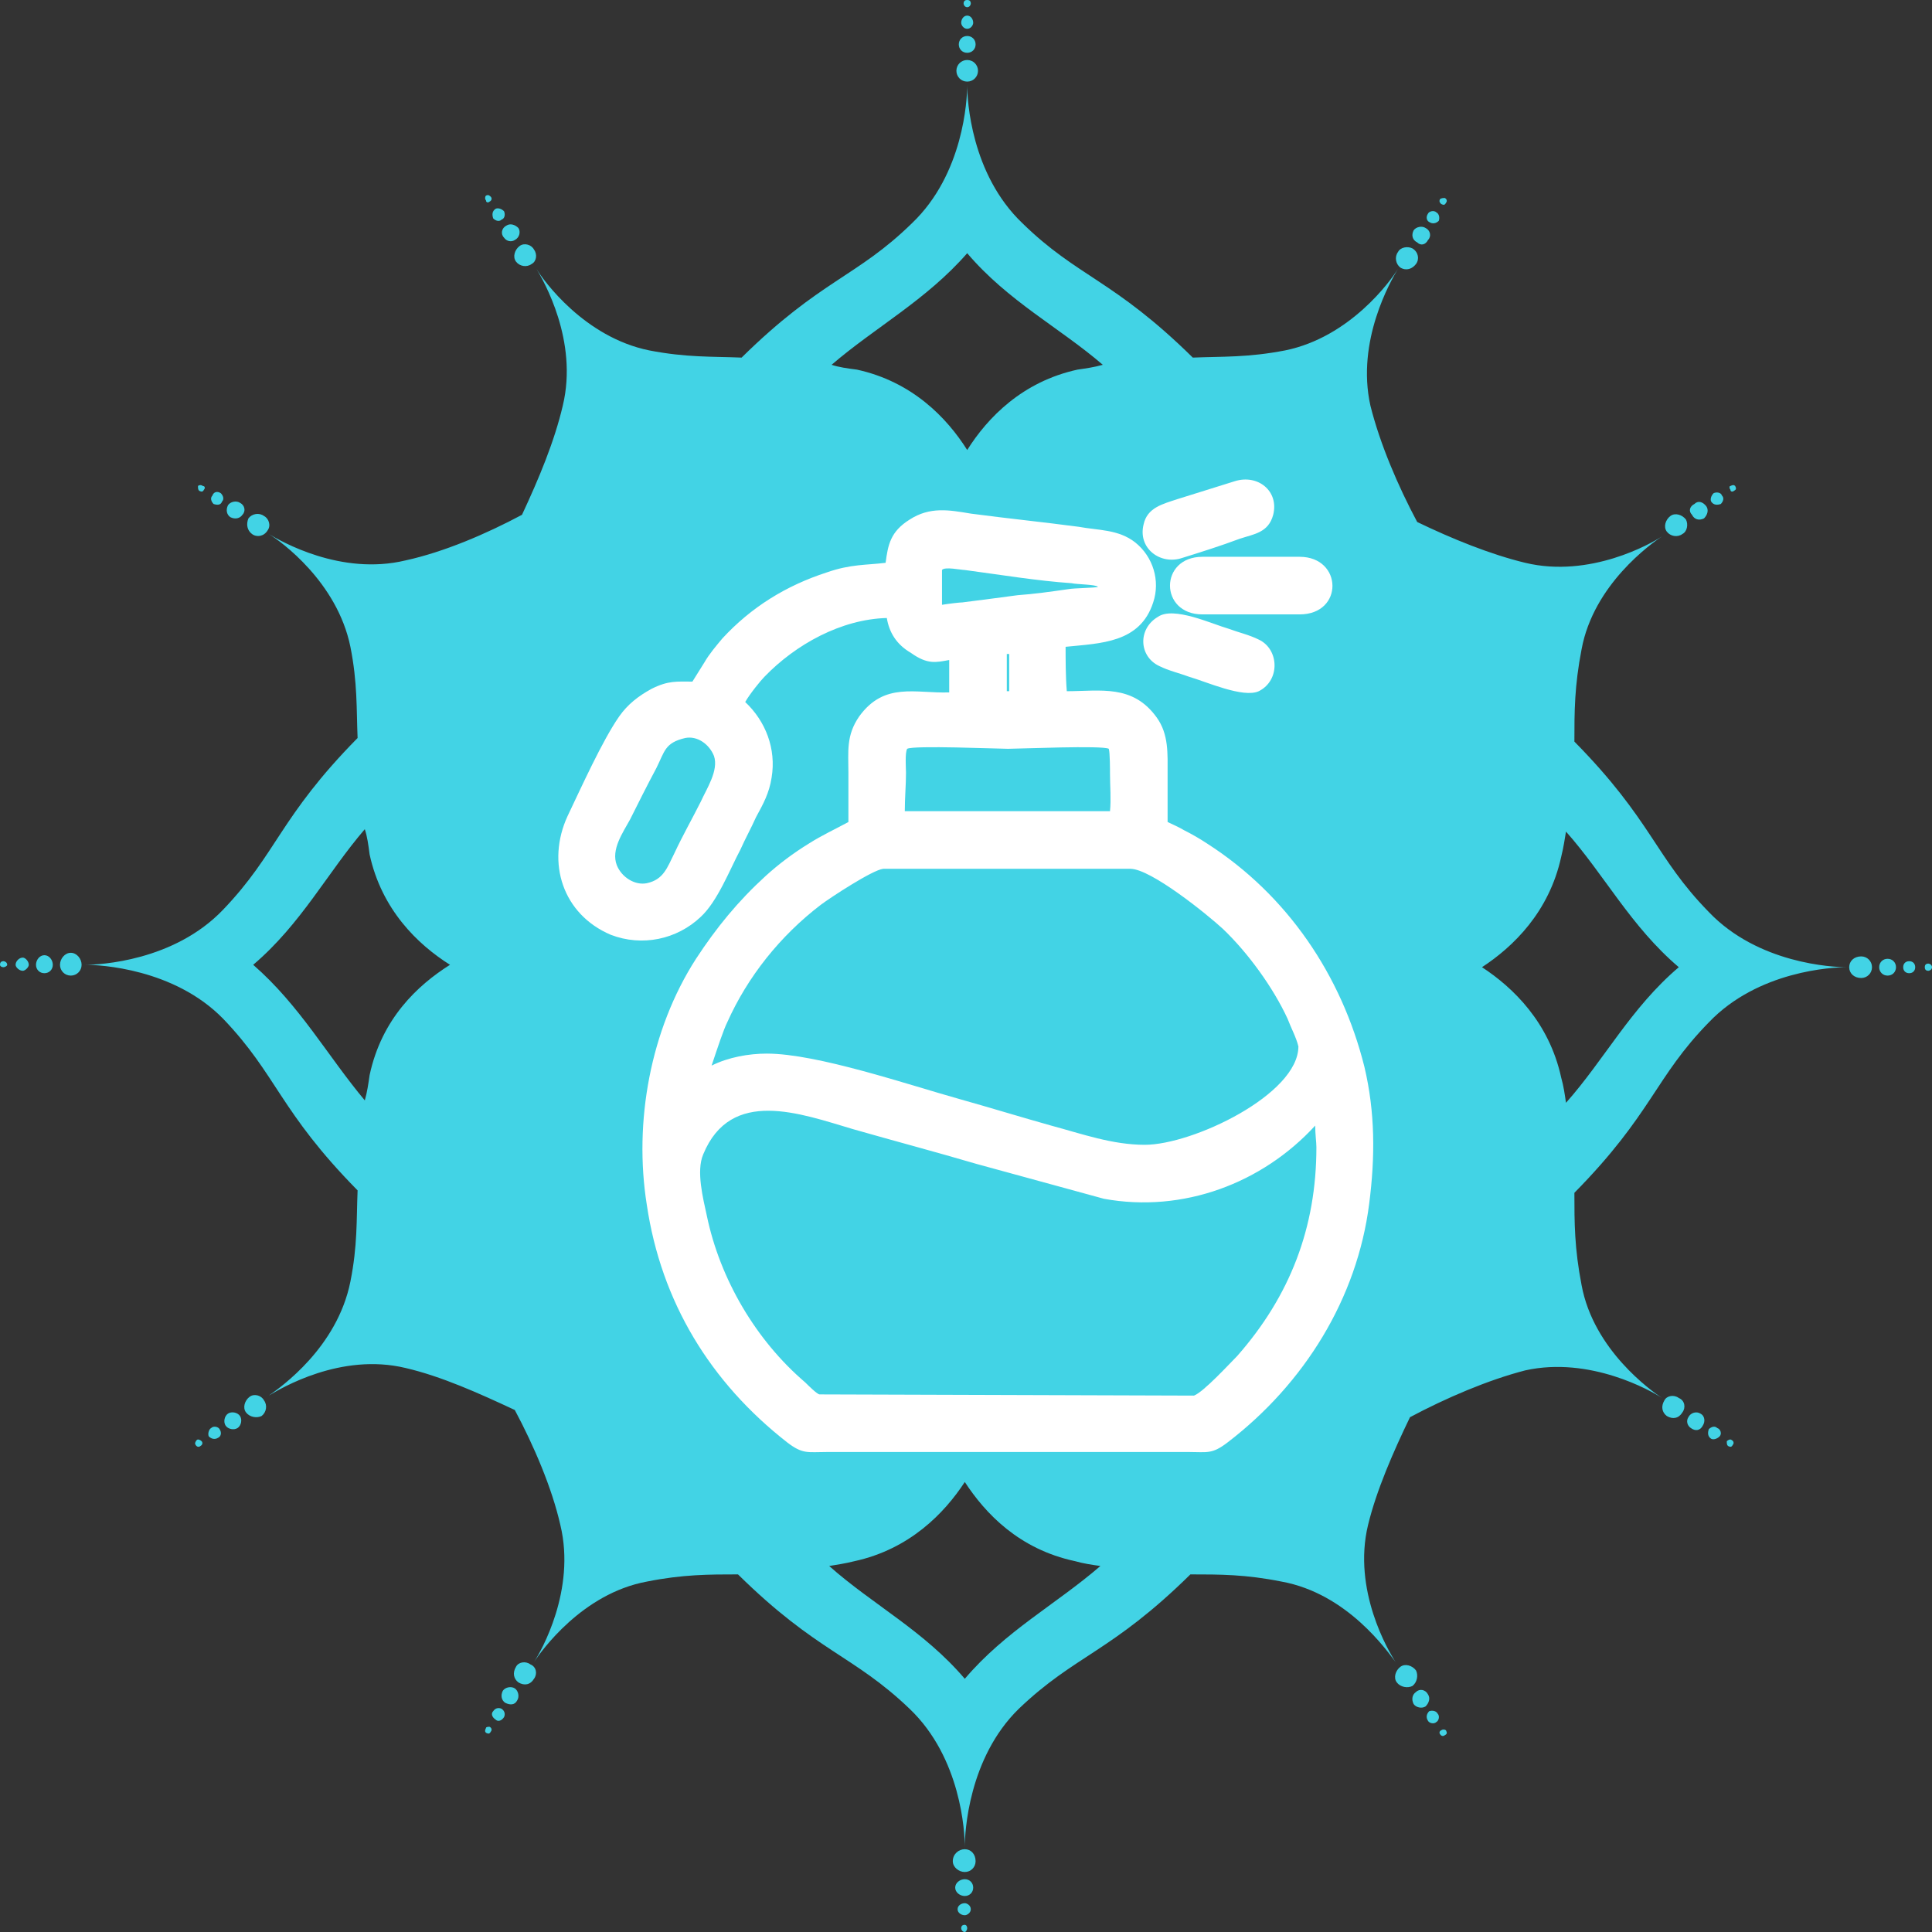
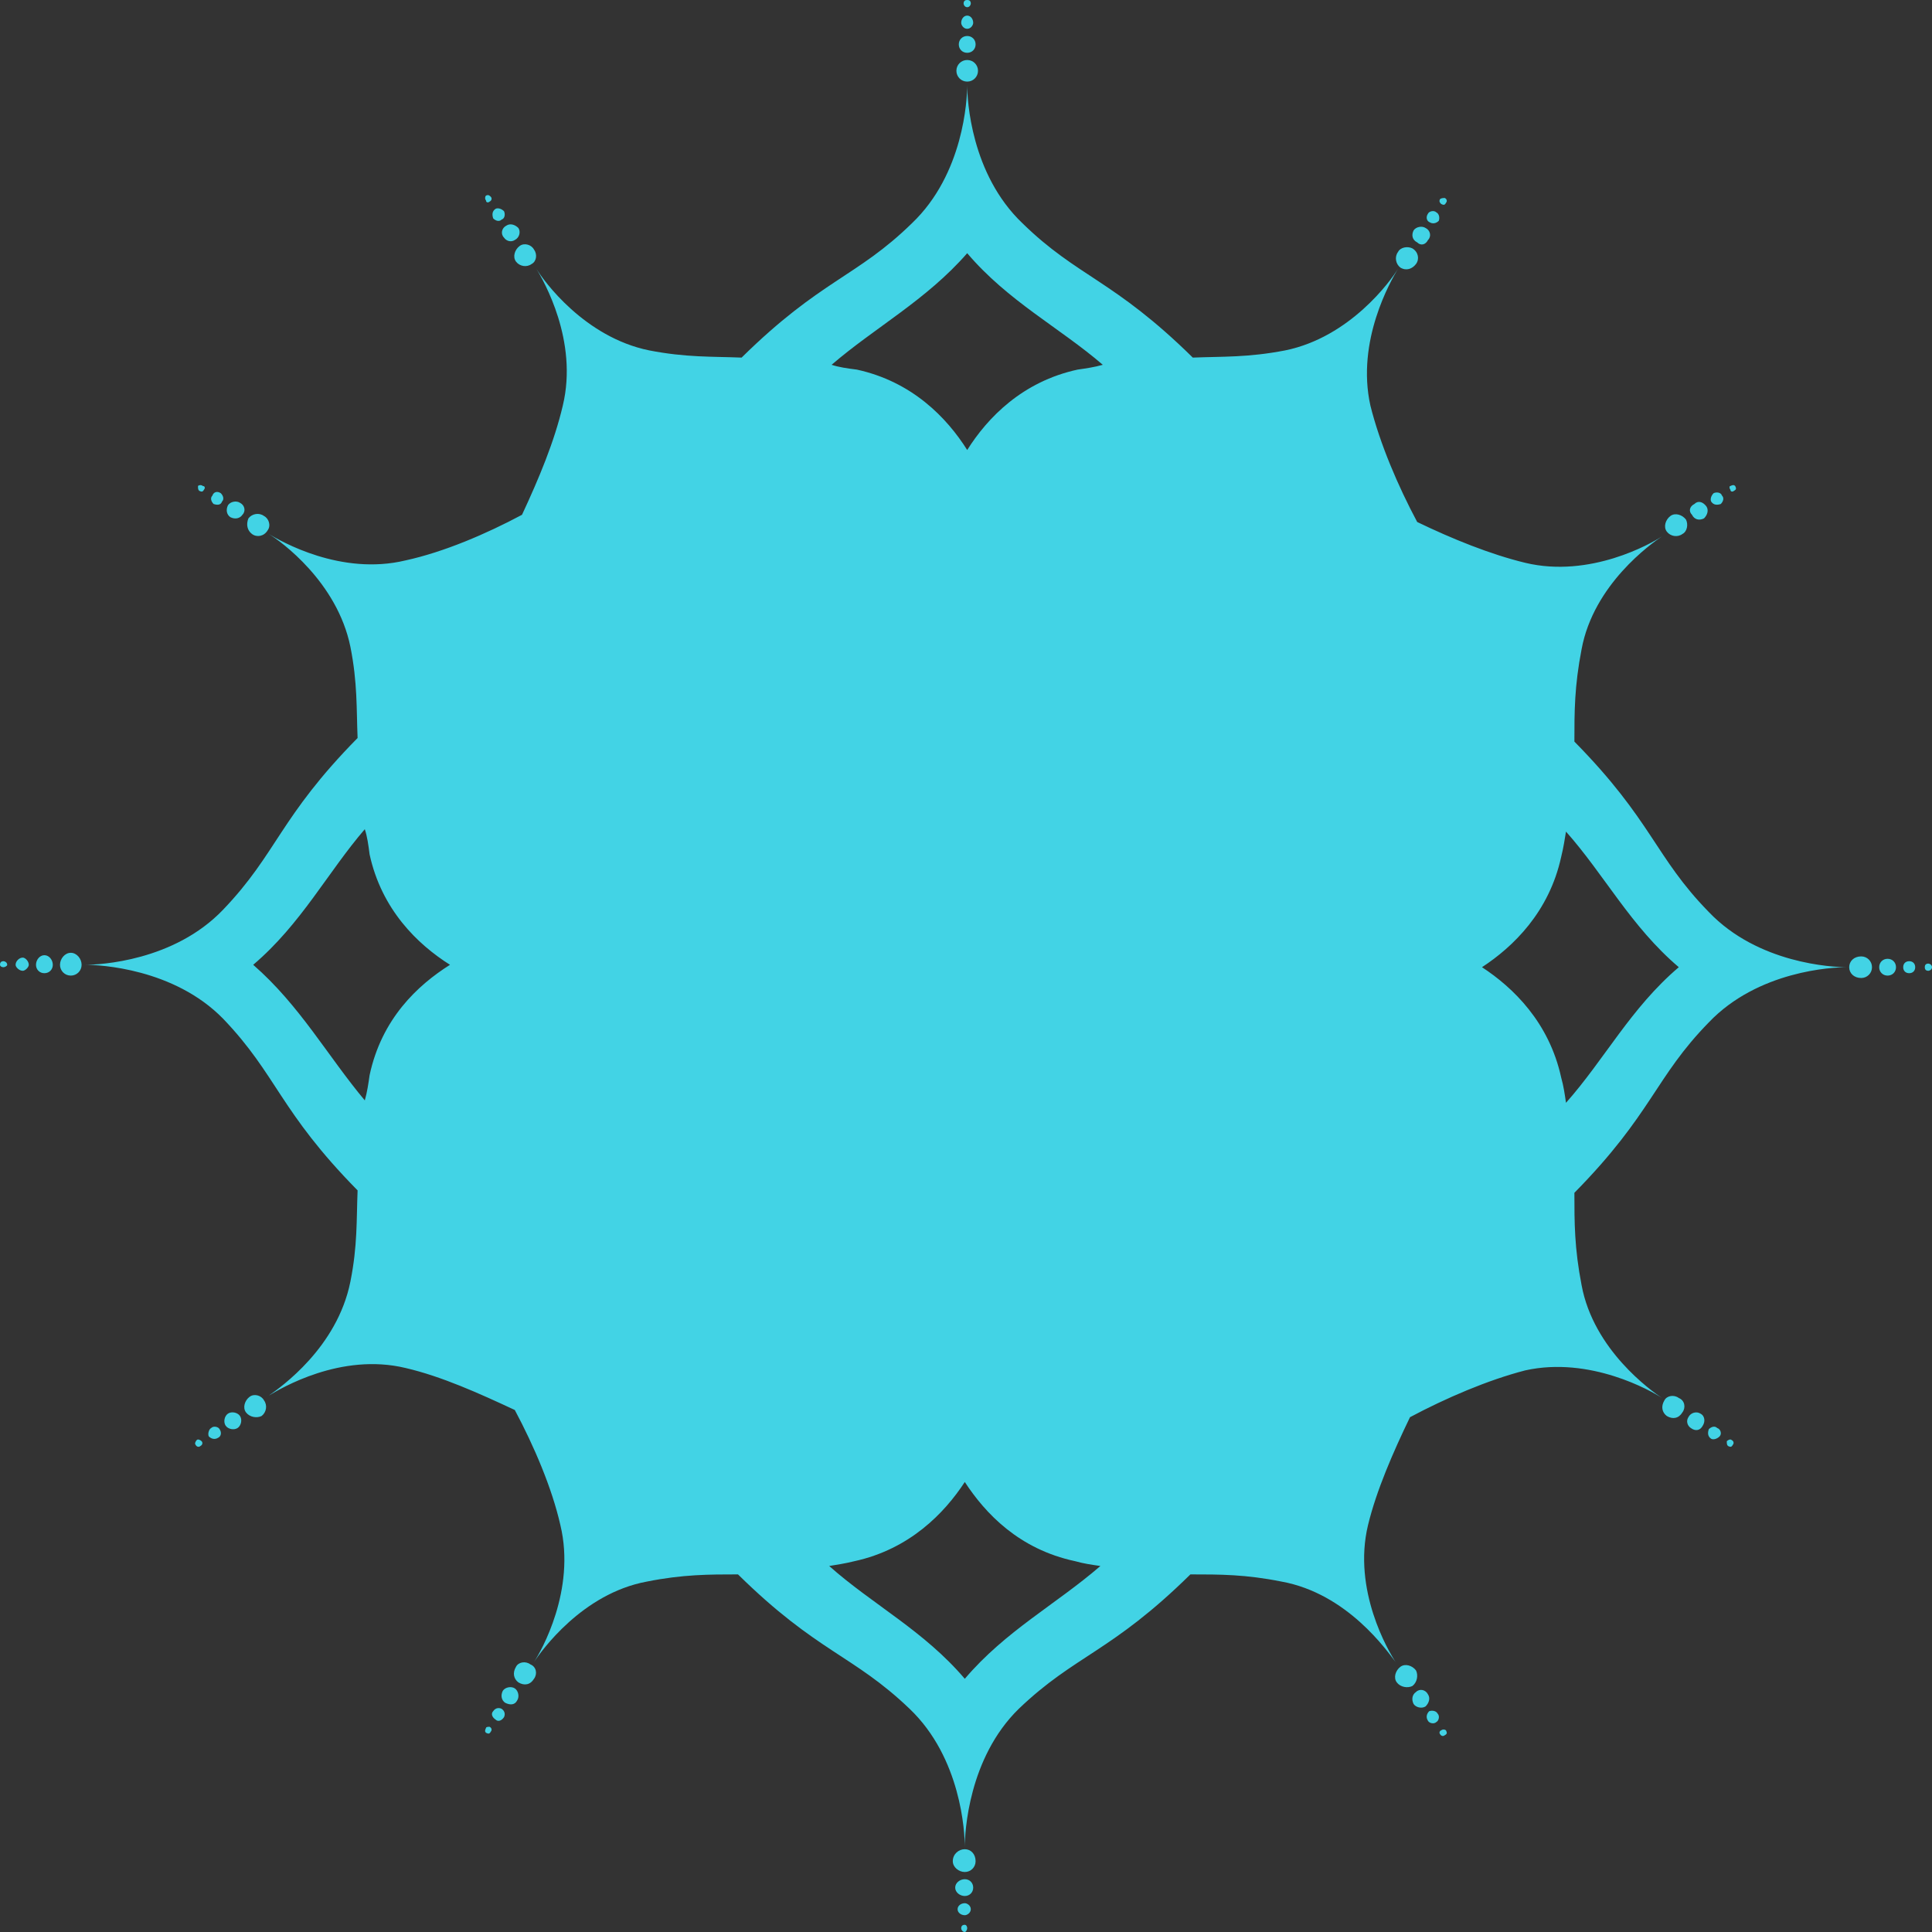
<svg xmlns="http://www.w3.org/2000/svg" xml:space="preserve" width="25px" height="25px" version="1.1" shape-rendering="geometricPrecision" text-rendering="geometricPrecision" image-rendering="optimizeQuality" fill-rule="evenodd" clip-rule="evenodd" viewBox="0 0 1610 1610">
  <rect x="0" y="0" width="1610" height="1610" fill="#333333" stroke="none" />
  <g id="Layer_x0020_1">
    <path fill="#42D3E5" fill-rule="nonzero" d="M898 308c-46,10 -75,40 -92,67 -17,-27 -46,-57 -92,-67 -8,-1 -15,-2 -21,-4 36,-31 79,-54 113,-93l0 0 0 0c0,0 0,0 0,0 34,40 77,62 113,93 -7,2 -14,3 -21,4zm-92 -240c5,0 9,-4 9,-9 0,-5 -4,-9 -9,-9 -5,0 -9,4 -9,9 0,5 4,9 9,9zm0 -24c4,0 7,-3 7,-7 0,-4 -3,-7 -7,-7 -4,0 -7,3 -7,7 0,4 3,7 7,7zm0 -20c3,0 5,-3 5,-5 0,-3 -2,-6 -5,-6 -3,0 -5,3 -5,6 0,2 2,5 5,5zm0 -18c2,0 3,-2 3,-3 0,-2 -1,-3 -3,-3 -2,0 -3,1 -3,3 0,1 1,3 3,3zm-376 212c3,4 9,5 13,2 4,-2 5,-8 2,-12 -2,-4 -8,-6 -12,-3 -4,3 -6,9 -3,13zm-10 -20c2,3 6,4 9,2 4,-2 5,-7 3,-10 -3,-3 -7,-4 -10,-2 -4,2 -5,7 -2,10zm-2 -15c3,-1 3,-5 2,-7 -2,-2 -5,-3 -7,-2 -3,2 -3,5 -2,8 2,2 5,3 7,1zm-10 -15c2,-1 2,-3 1,-4 -1,-1 -2,-2 -4,-1 -1,1 -1,3 0,4 0,2 2,2 3,1zm759 55c5,3 10,1 13,-3 3,-4 2,-10 -3,-13 -4,-2 -10,-1 -12,3 -3,4 -2,10 2,13zm14 -21c3,3 7,2 9,-2 3,-3 2,-8 -2,-10 -3,-2 -8,-1 -10,2 -2,4 -1,8 3,10zm10 -17c3,2 6,1 8,-1 1,-3 0,-6 -2,-7 -2,-2 -6,-1 -7,1 -2,3 -1,6 1,7zm-883 527c10,46 40,75 67,92 -27,17 -57,45 -67,92 -1,7 -2,14 -4,21 -31,-37 -54,-79 -93,-113l0 0 0 0c0,0 0,0 0,0 40,-34 62,-77 93,-113 2,6 3,13 4,21zm-240 92c0,-5 -4,-10 -9,-10 -5,0 -9,5 -9,10 0,5 4,9 9,9 5,0 9,-4 9,-9zm-24 0c0,-4 -3,-8 -7,-8 -4,0 -7,4 -7,8 0,4 3,7 7,7 4,0 7,-3 7,-7zm-20 0c0,-3 -3,-6 -5,-6 -3,0 -6,3 -6,6 0,2 3,5 6,5 2,0 5,-3 5,-5zm-18 0c0,-2 -2,-3 -3,-3 -2,0 -3,1 -3,3 0,1 1,2 3,2 1,0 3,-1 3,-2zm212 376c4,-3 5,-9 2,-13 -2,-4 -8,-6 -12,-3 -4,3 -6,9 -3,13 3,4 9,5 13,3zm-20 10c3,-2 4,-7 2,-10 -2,-3 -7,-4 -10,-2 -3,2 -4,7 -2,10 2,3 7,4 10,2zm-15 1c-1,-2 -5,-3 -7,-1 -2,1 -3,5 -2,7 2,2 5,3 8,1 2,-1 3,-4 1,-7zm-15 10c-1,-1 -3,-2 -4,-1 -1,1 -2,3 -1,4 1,2 3,2 4,1 2,-1 2,-3 1,-4zm55 -759c3,-4 1,-10 -3,-12 -4,-3 -10,-2 -13,2 -2,5 -1,10 3,13 4,3 10,2 13,-3zm-21 -13c3,-3 2,-8 -2,-10 -3,-2 -8,-1 -10,2 -2,4 -1,8 2,10 4,2 8,1 10,-2zm-17 -11c2,-2 1,-5 -1,-7 -3,-2 -6,-1 -7,2 -2,2 -1,5 1,7 3,1 6,1 7,-2zm-15 -10c1,-1 1,-3 -1,-3 -1,-1 -3,-1 -4,0 0,2 0,3 1,4 2,1 3,1 4,-1zm542 893c46,-10 75,-40 92,-66 17,26 45,56 92,66 7,2 14,3 21,4 -37,32 -79,54 -113,94l0 0 0 0c0,0 0,0 0,0 -34,-40 -77,-62 -113,-94 6,-1 13,-2 21,-4zm92 240c-5,0 -10,4 -10,10 0,5 5,9 10,9 5,0 9,-4 9,-9 0,-6 -4,-10 -9,-10zm0 25c-4,0 -8,3 -8,7 0,4 4,7 8,7 4,0 7,-3 7,-7 0,-4 -3,-7 -7,-7zm0 20c-3,0 -6,2 -6,5 0,3 3,5 6,5 2,0 5,-2 5,-5 0,-3 -3,-5 -5,-5zm0 18c-2,0 -3,1 -3,3 0,1 1,3 3,3 1,0 2,-2 2,-3 0,-2 -1,-3 -2,-3zm376 -212c-3,-4 -9,-6 -13,-3 -4,3 -6,9 -3,13 3,4 9,5 13,3 4,-3 5,-9 3,-13zm10 20c-2,-4 -7,-5 -10,-2 -3,2 -4,6 -2,10 2,3 7,4 10,2 3,-3 4,-7 2,-10zm1 14c-2,2 -3,5 -1,8 1,2 5,3 7,1 2,-1 3,-5 1,-7 -1,-2 -4,-3 -7,-2zm10 16c-1,0 -2,2 -1,3 1,2 3,2 4,1 2,-1 2,-2 1,-4 -1,-1 -3,-1 -4,0zm-759 -55c-4,-3 -10,-2 -12,2 -3,5 -2,10 2,13 5,3 10,2 13,-3 3,-4 2,-10 -3,-12zm-13 20c-3,-2 -8,-1 -10,2 -2,4 -1,8 2,10 4,2 8,2 10,-2 2,-3 1,-8 -2,-10zm-11 17c-2,-1 -5,-1 -7,2 -2,2 -1,5 2,7 2,2 5,1 7,-2 1,-2 1,-5 -2,-7zm-10 15c-1,0 -3,0 -3,1 -1,2 -1,3 0,4 2,1 3,1 4,-1 1,-1 1,-3 -1,-4zm863 -297c54,-12 105,17 114,23 -9,-6 -57,-40 -67,-94 -6,-31 -6,-52 -6,-77 65,-66 67,-96 112,-142 41,-43 103,-46 115,-46 -12,0 -74,-3 -115,-46 -45,-46 -47,-76 -112,-142 0,-25 0,-46 6,-77 10,-54 58,-88 67,-94 -9,6 -60,35 -114,22 -29,-7 -61,-20 -90,-34 -16,-30 -31,-65 -39,-97 -12,-54 17,-104 23,-114 -6,10 -40,57 -94,68 -31,6 -52,5 -77,6 -66,-65 -96,-67 -142,-112 -43,-41 -46,-103 -46,-115 0,12 -3,74 -46,115 -46,45 -76,47 -142,112 -25,-1 -46,0 -77,-6 -54,-11 -88,-58 -94,-68 6,10 35,60 22,114 -7,30 -20,61 -34,91 -30,16 -65,31 -97,38 -54,13 -104,-16 -114,-22 10,6 57,40 68,94 6,30 5,52 6,76 -65,66 -67,96 -112,143 -41,43 -103,46 -115,46 12,0 74,3 115,45 45,47 47,77 112,143 -1,25 0,46 -6,76 -11,55 -58,88 -68,95 10,-6 60,-36 114,-23 30,7 61,21 91,35 16,30 31,65 38,96 13,54 -16,105 -22,114 6,-9 40,-57 94,-67 30,-6 52,-6 76,-6 66,65 96,67 143,112 43,41 46,103 46,115 0,-12 3,-74 45,-115 47,-45 77,-47 143,-112 25,0 46,0 76,6 55,10 88,58 95,67 -6,-9 -36,-60 -23,-114 7,-29 21,-61 35,-90 30,-16 65,-31 96,-39zm30 -244c-10,-46 -40,-75 -66,-92 26,-17 56,-46 66,-92 2,-8 3,-15 4,-21 32,36 54,79 94,113l0 0 0 0c0,0 0,0 0,0 -40,34 -62,77 -94,113 -1,-7 -2,-14 -4,-21zm240 -92c0,5 4,9 10,9 5,0 9,-4 9,-9 0,-5 -4,-9 -9,-9 -6,0 -10,4 -10,9zm25 0c0,4 3,7 7,7 4,0 7,-3 7,-7 0,-4 -3,-7 -7,-7 -4,0 -7,3 -7,7zm20 0c0,3 2,5 5,5 3,0 5,-2 5,-5 0,-3 -2,-5 -5,-5 -3,0 -5,2 -5,5zm18 0c0,2 1,3 3,3 1,0 3,-1 3,-3 0,-2 -2,-3 -3,-3 -2,0 -3,1 -3,3zm-212 -376c-4,3 -6,9 -3,13 3,4 9,5 13,2 4,-2 5,-8 3,-12 -3,-4 -9,-6 -13,-3zm20 -10c-4,2 -5,6 -2,9 2,4 6,5 10,3 3,-3 4,-7 2,-10 -3,-4 -7,-5 -10,-2zm14 -2c2,3 5,3 8,2 2,-2 3,-5 1,-7 -1,-3 -5,-3 -7,-2 -2,2 -3,5 -2,7zm16 -10c0,2 2,2 3,1 2,-1 2,-2 1,-4 -1,-1 -2,-1 -4,0 -1,0 -1,2 0,3zm-55 759c-3,5 -2,10 2,13 5,3 10,2 13,-3 3,-4 2,-10 -3,-12 -4,-3 -10,-2 -12,2zm20 14c-2,3 -1,7 2,9 4,3 8,2 10,-2 2,-3 2,-8 -2,-10 -3,-2 -8,-1 -10,3zm17 10c-1,3 -1,6 2,8 2,1 5,0 7,-2 2,-2 1,-6 -2,-7 -2,-2 -5,-1 -7,1zm15 10c0,2 0,3 1,4 2,1 3,1 4,-1 1,-1 1,-3 -1,-4 -1,-1 -3,0 -4,1zm-238 -1031c2,1 3,1 4,-1 1,-1 1,-3 -1,-4 -1,0 -3,0 -4,1 -1,2 0,3 1,4z" />
-     <path fill="white" d="M889 576c28,0 55,-6 75,22 10,14 9,30 9,47 0,13 0,27 0,40 4,2 9,4 14,7 6,3 13,7 19,11 67,43 112,110 131,186 9,38 9,75 4,114 -10,79 -54,150 -118,199 -13,10 -17,8 -32,8l-302 0c-16,0 -20,2 -33,-8 -64,-50 -105,-117 -117,-198 -11,-69 3,-146 41,-205 17,-26 35,-48 58,-69 11,-10 23,-19 36,-27 11,-7 22,-12 33,-18 0,-13 0,-27 0,-41 0,-18 -2,-31 9,-47 21,-29 47,-19 75,-20l0 -27c-11,2 -18,4 -32,-6 -12,-7 -18,-17 -20,-29 -38,1 -76,22 -102,49 -3,3 -12,14 -16,21 17,16 26,39 22,63 -2,13 -7,22 -13,33 -4,9 -9,18 -13,27 -9,17 -19,43 -33,56 -20,19 -49,25 -75,15 -40,-17 -54,-60 -36,-99 11,-23 29,-63 43,-83 7,-10 16,-17 27,-23 14,-7 21,-6 34,-6l10 -16c4,-7 10,-14 15,-20 24,-26 53,-44 87,-55 20,-7 33,-6 49,-8 2,-15 4,-26 20,-36 17,-11 33,-8 51,-5 30,4 60,7 90,11 16,3 33,2 47,13 15,12 21,32 15,50 -11,34 -44,34 -73,37 0,10 0,25 1,37zm113 -64c-36,0 -36,-48 0,-48l81 0c36,0 37,48 0,48l-81 0zm-37 2c13,-9 45,6 59,10 8,3 17,5 25,9 17,8 18,34 0,43 -13,6 -44,-8 -58,-12 -8,-3 -17,-5 -25,-9 -17,-8 -18,-31 -1,-41zm64 -113c19,-6 37,8 32,28 -4,15 -16,16 -28,20 -16,6 -32,11 -48,16 -18,6 -37,-8 -32,-28 3,-14 16,-17 28,-21 16,-5 32,-10 48,-15zm67 537c-44,48 -110,73 -176,61l-106 -29c-34,-10 -68,-19 -103,-29 -44,-13 -102,-35 -125,21 -6,14 0,37 3,51 11,53 41,104 82,139 2,2 10,10 12,10l312 1c8,-3 30,-27 36,-33 44,-50 66,-107 66,-174 0,-4 -1,-11 -1,-18zm-503 -50c14,-7 31,-10 46,-10 42,0 118,26 161,38 25,7 51,15 76,22 26,7 51,16 78,16 40,0 128,-42 128,-82 -2,-8 -6,-15 -9,-23 -12,-26 -33,-55 -54,-75 -13,-12 -60,-50 -77,-50l-206 0c-9,1 -44,24 -52,30 -34,26 -61,60 -78,98 -3,6 -8,21 -13,36zm161 -212l171 0c1,-10 0,-21 0,-31 0,-3 0,-18 -1,-21 -5,-3 -75,0 -84,0 -8,0 -79,-3 -84,0 -2,3 -1,17 -1,20 0,10 -1,21 -1,32zm-183 -61c-17,4 -17,11 -24,25 -8,15 -15,29 -22,43 -6,11 -16,25 -11,38 4,10 15,17 25,15 14,-3 17,-13 23,-25 7,-15 15,-29 22,-43 5,-11 15,-26 11,-38 -4,-10 -14,-17 -24,-15zm214 -111c6,-1 15,-2 17,-2 16,-2 31,-4 46,-6 14,-1 28,-3 42,-5 5,-1 23,-1 25,-2 -2,-2 -18,-2 -22,-3 -29,-2 -59,-7 -89,-11 -3,0 -17,-3 -19,0 0,4 0,21 0,29zm54 72l2 0 0 -31c-1,0 -1,0 -2,0 0,0 0,0 0,1 0,10 0,20 0,30z" />
  </g>
</svg>